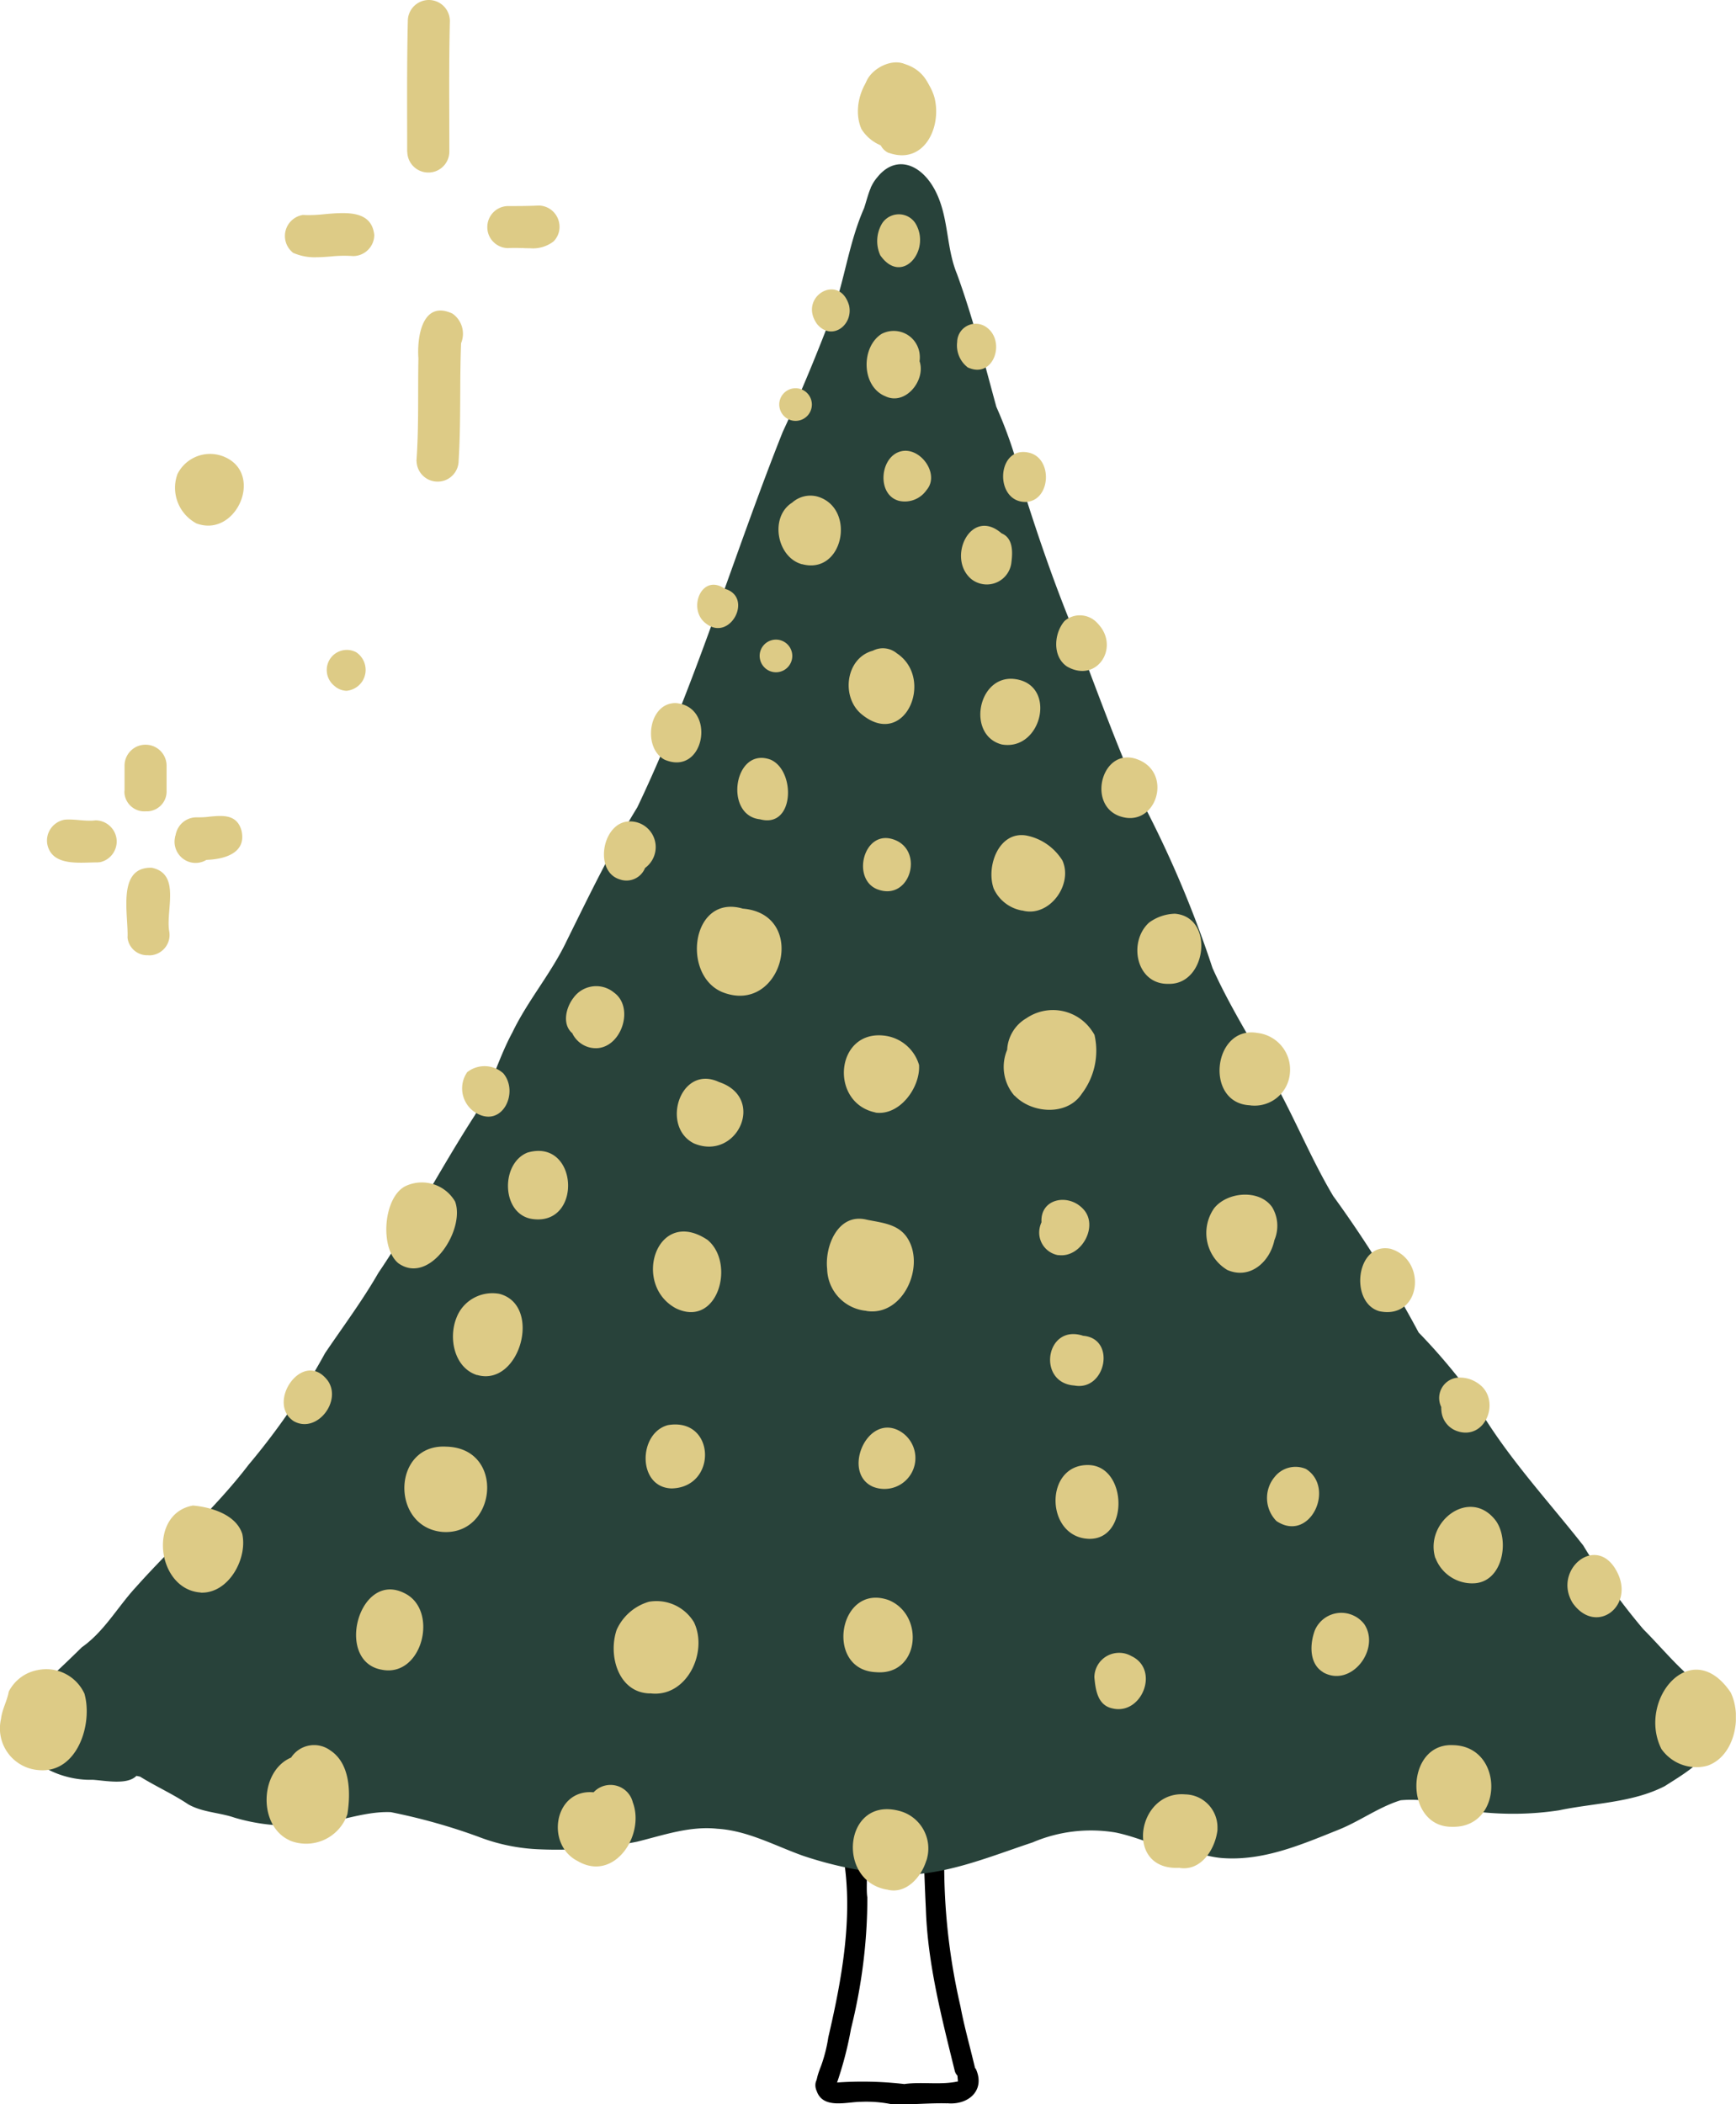
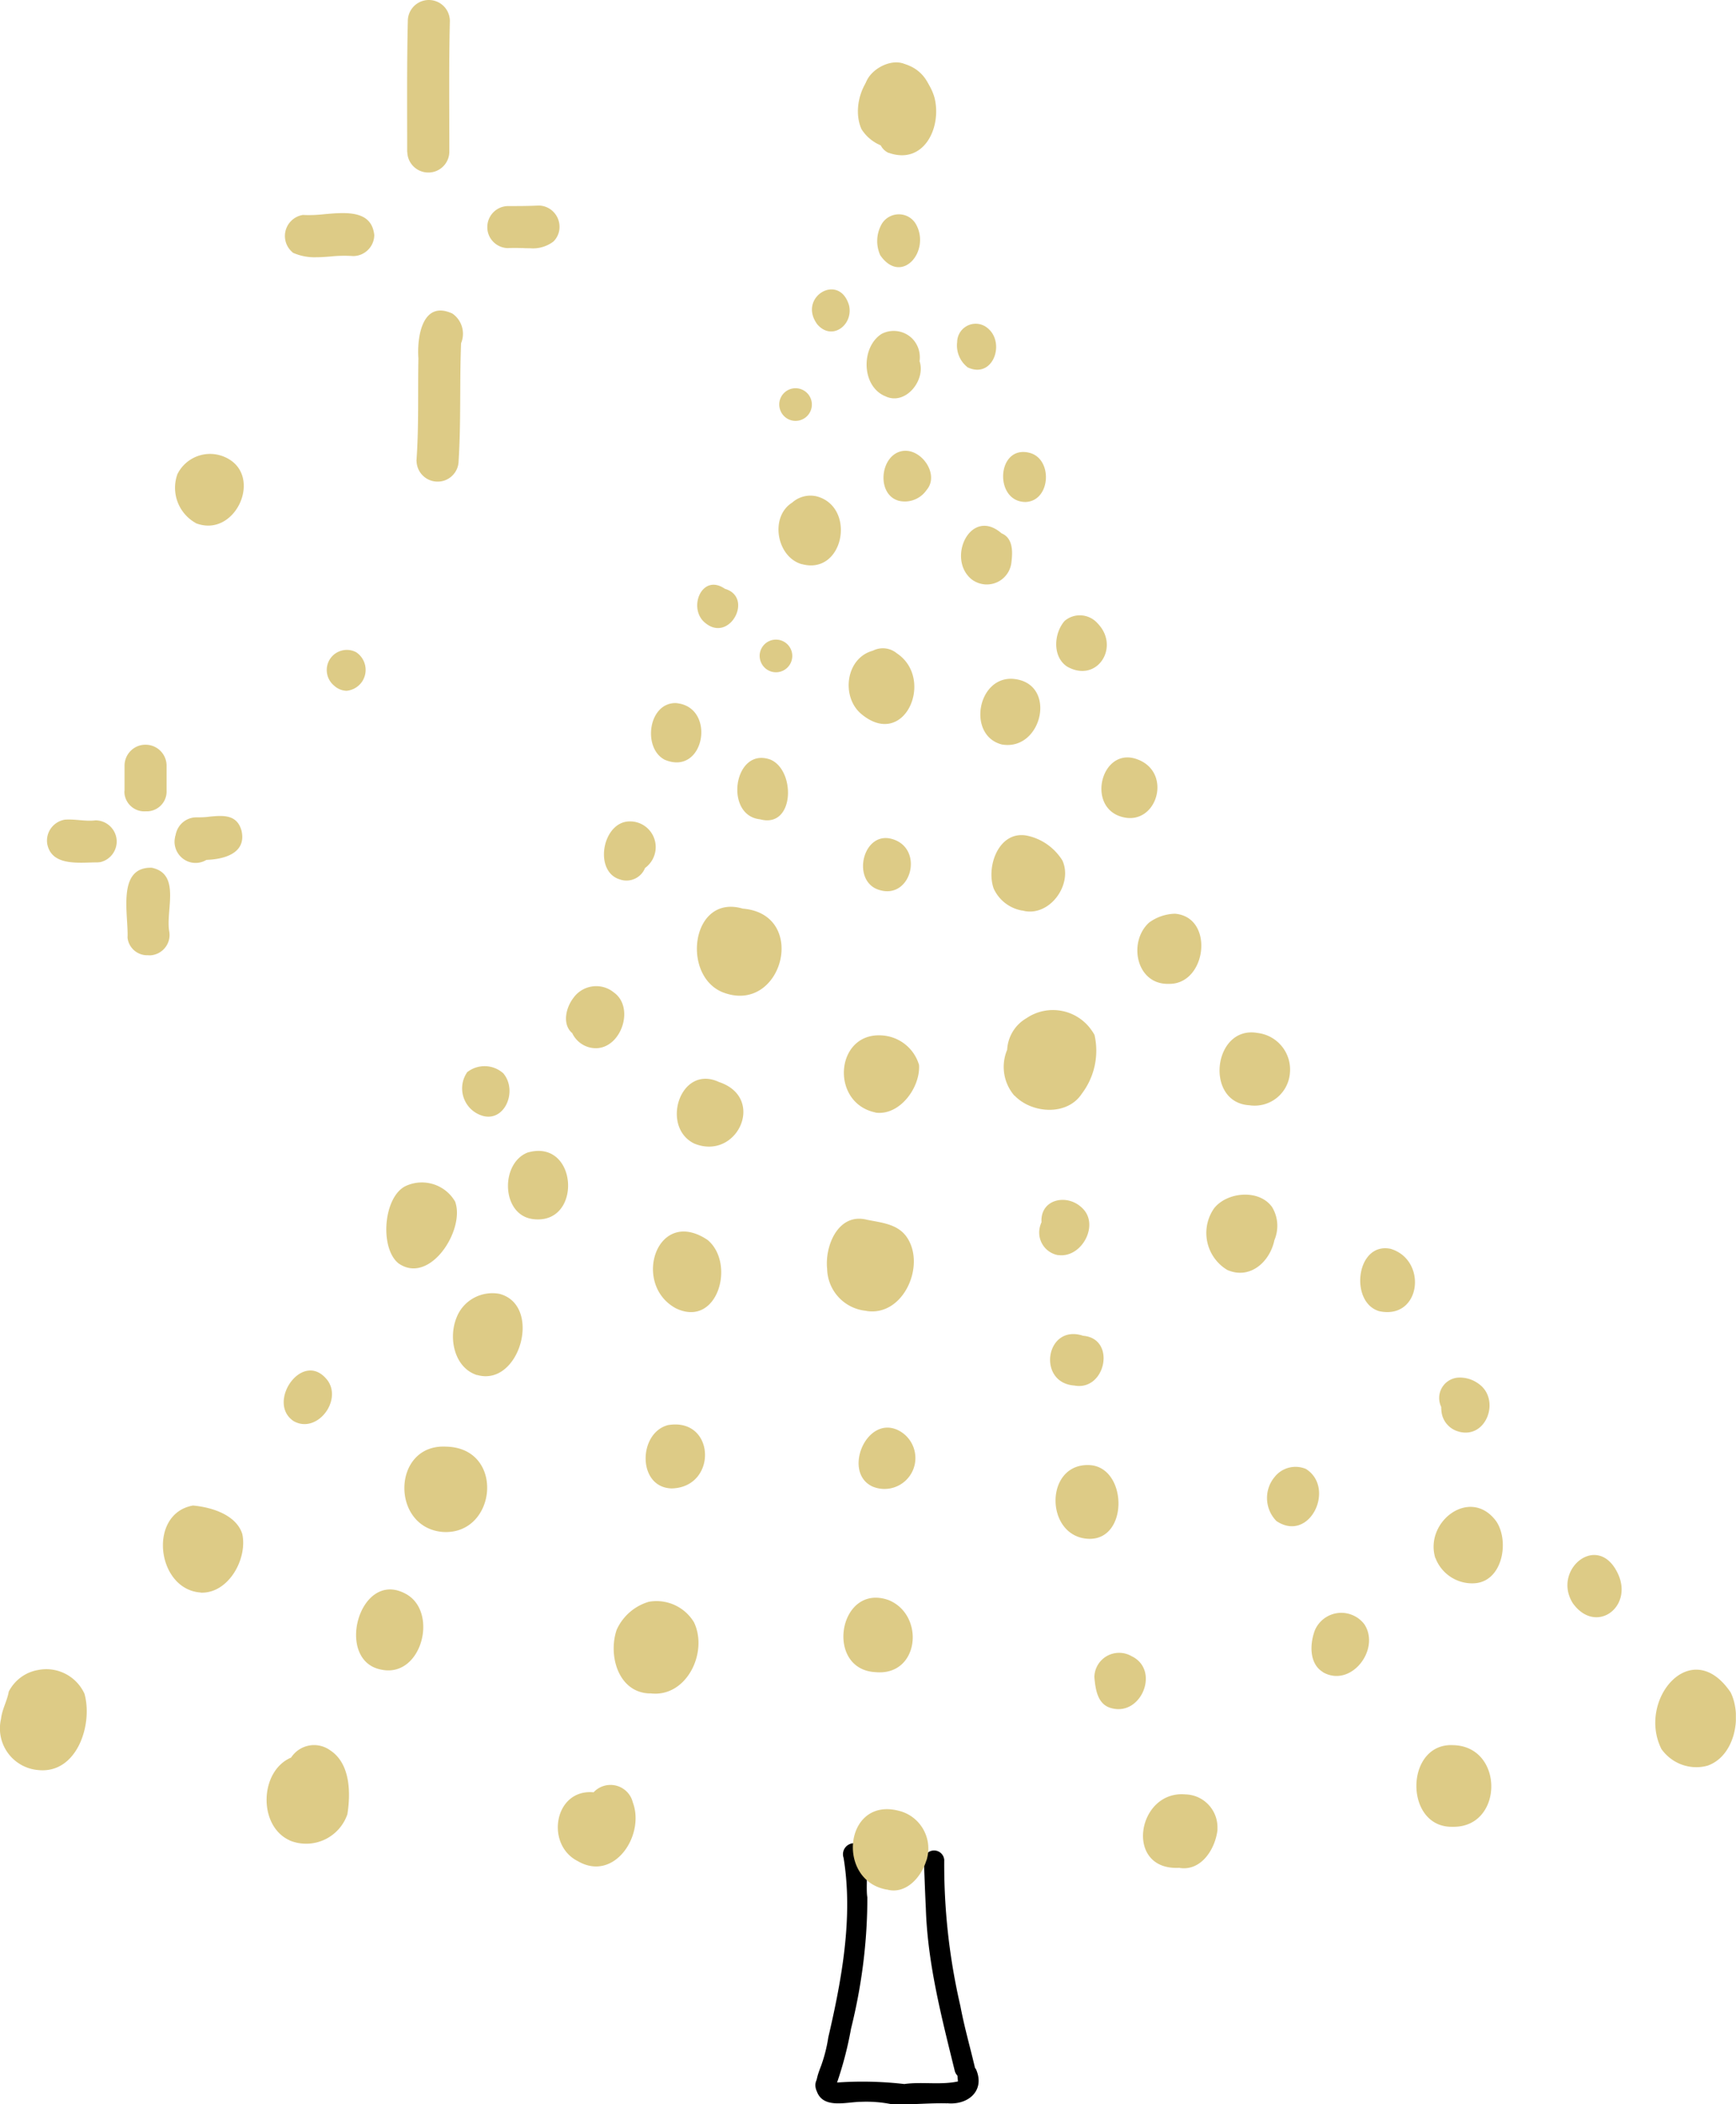
<svg xmlns="http://www.w3.org/2000/svg" viewBox="0 0 132.98 161.14">
  <defs>
    <clipPath id="a">
      <path fill="none" stroke-width="0" d="M0 0h132.97v161.14H0z" />
    </clipPath>
  </defs>
  <g clip-path="url(#a)">
    <path d="M63.22 160.36c-1.13-.2-.58-1.49-.31-2.2.25-.7.43-1.42.54-2.15 1.04-4.46 1.91-9.22 1.17-13.74-.15-.43.07-.91.51-1.07.07-.03.15-.04.22-.05 1.49.11.9 3.08 1.09 4.15 0 3.39-.43 6.76-1.25 10.05-.26 1.46-.64 2.9-1.13 4.3-.04.43-.43.74-.85.7M73.15 158.64c-1.01-4.12-2.1-8.26-2.23-12.52-.06-1.21-.1-2.42-.15-3.63a.781.781 0 0 1 1.56-.06c-.03 3.77.39 7.53 1.24 11.2.29 1.55.71 3.01 1.07 4.53.13.41-.1.85-.51.98-.41.13-.85-.1-.98-.51" />
    <path d="M72.55 161.07c-1.43-.04-2.85.13-4.28.06a9.75 9.75 0 0 0-2.29-.18c-1.11 0-2.91.58-3.41-.8-.55-1.18 1.11-1.99 1.46-.67 1.75-.13 3.5-.09 5.24.11 1.36-.19 2.79.09 4.11-.2-.03-.43-.15-.91.3-1.18.37-.23.84-.12 1.08.24.73 1.65-.61 2.78-2.23 2.61" />
-     <path fill="#28423a" d="M131.35 130.96c.24.89.17 1.84-.2 2.68-.79 1.44-2.29 2.28-3.63 3.14-2.5 1.28-5.39 1.28-8.1 1.85-1.97.3-3.98.34-5.96.14-2.04-.45-4.04-1.11-6.17-.91-1.68.52-3.15 1.62-4.79 2.27-2.87 1.15-5.78 2.41-8.95 2.15-.53-.05-1.05-.16-1.56-.32-.5 0-1.01-.05-1.5-.14-1.82-.37-3.28-1.13-5.03-1.49-2.15-.36-4.36-.1-6.37.76-3.32 1.1-6.68 2.53-10.23 2.48-2.5-.17-4.97-.66-7.35-1.46-2.16-.77-4.24-1.93-6.57-2.07-2.11-.22-4.11.49-6.13.99-2.43.49-4.91.69-7.38.59-1.62-.05-3.23-.37-4.74-.95-2.2-.81-4.46-1.44-6.75-1.9-2.21-.09-4.36.93-6.59.99-1.82.14-3.64-.05-5.39-.57-1.16-.4-2.45-.4-3.54-1.02-1.18-.79-2.48-1.37-3.69-2.12l-.28-.06c-.7.72-2.39.36-3.36.3-2.6.09-6.09-1.55-5.68-4.59.3-1.1.96-2.06 1.88-2.74a88.97 88.97 0 0 0 2.97-2.81c1.73-1.22 2.73-3.07 4.14-4.6 2.83-3.18 6.05-5.99 8.64-9.38 2.23-2.65 4.2-5.51 5.86-8.55 1.38-2.04 2.85-4 4.08-6.14 2.65-3.91 4.82-8.1 7.39-12.07 1.19-2.01 1.77-4.3 2.88-6.35 1.18-2.45 2.98-4.53 4.15-6.99 1.74-3.52 3.39-6.94 5.42-10.25 4.43-9.28 7.34-19.22 11.14-28.75 1.44-3.08 2.71-6.2 3.92-9.38.86-2.57 1.21-5.26 2.31-7.75.17-.51.3-1.06.51-1.55 0-.02.01-.03.01-.05.02-.04.04-.07.06-.11.11-.23.25-.44.42-.64 1.51-1.9 3.63-.96 4.65 1.43.83 1.93.67 4.04 1.47 5.97 1.21 3.33 2.08 6.75 3.01 10.16.95 2.14 1.68 4.37 2.17 6.66 1.14 3.6 2.38 7.18 3.83 10.67 1.67 4.24 3.17 8.55 5.05 12.69 2.2 4.16 4.04 8.49 5.51 12.96 1.41 3.14 3.31 6.06 4.94 9.08 1.5 2.76 2.7 5.68 4.3 8.37 2.42 3.33 4.61 6.83 6.55 10.46 1.42 1.46 2.74 3.02 3.95 4.65 2.31 4.32 5.67 7.86 8.66 11.66 1.36 2.26 2.9 4.4 4.6 6.41 1.02 1.02 1.98 2.15 3.03 3.15l.05.05.1.1c.5.47 1.04.9 1.62 1.28.61.24.91.93.68 1.54 0 .02-.02.05-.03.07" />
    <path fill="#ddcb86" d="M68.14 11.33c-.89-.16-1.67-.68-2.15-1.44-.88-1.96.44-5.11 2.82-5.07 1.06.1 1.98.78 2.38 1.78 1.1 2.02-.58 5.2-3.04 4.74" />
    <path fill="#ddcb86" d="M68.07 11.71c-.64-.29-.91-1.04-.62-1.68.28-.6.97-.89 1.59-.66.38-.67.19-1.52-.43-1.97-.39.61-1.2.8-1.81.41-.07-.04-.13-.09-.2-.15-1.25-1.46 1.15-3.32 2.61-2.79 1.16.45 2.05 1.43 2.38 2.63.56 2.28-.83 5.16-3.52 4.2M67.43 19.55a2.64 2.64 0 0 1 .05-2.28c.36-.75 1.27-1.07 2.03-.71.29.14.53.37.68.66 1.09 2.04-1.14 4.65-2.76 2.33M67.76 30.32c-1.78-.79-1.81-3.74-.23-4.75.98-.51 2.19-.14 2.7.84.2.38.27.82.21 1.25.5 1.46-1.11 3.47-2.67 2.66M68.82 38.34c-1.68-.49-1.42-3.39.2-3.78 1.48-.36 3 1.75 1.96 2.96-.48.7-1.34 1.03-2.17.82M61.44 43.21c-1.95-.53-2.5-3.63-.76-4.72.57-.51 1.37-.67 2.08-.42 2.82 1 1.8 5.98-1.33 5.13M74.41 44.35c-1.92-1.6-.05-5.56 2.31-3.51.87.36.86 1.38.76 2.18a1.895 1.895 0 0 1-2.05 1.73 1.93 1.93 0 0 1-1.02-.4M65.97 54.67c-1.56-1.32-1.19-4.28.89-4.84.6-.31 1.32-.23 1.84.2 2.94 1.95.59 7.42-2.73 4.64M76.74 57.01c-2.64-.68-1.9-5.12.78-5.03 3.54.21 2.36 5.58-.78 5.03M55.32 75.97c-3.15-1.33-2.34-7.54 1.58-6.39 5.09.42 3.02 8.23-1.58 6.39M78.3 69.73c-.96-.17-1.77-.79-2.18-1.68-.6-1.67.37-4.42 2.49-4.07 1.15.22 2.15.92 2.77 1.91.85 1.86-1.03 4.41-3.08 3.83M77.71 83.91a3.373 3.373 0 0 1-.56-3.52c.05-1 .61-1.92 1.48-2.42a3.604 3.604 0 0 1 5.01.96c.07.1.14.21.2.32.36 1.57 0 3.22-.97 4.5-1.12 1.72-3.83 1.53-5.15.15M67.06 85.19c-3.59-.75-3.06-6.43.78-5.87a3.16 3.16 0 0 1 2.56 2.23c.11 1.72-1.48 3.91-3.34 3.65M67.18 68.09c-1.95-.8-1.04-4.48 1.16-3.84 2.54.73 1.42 4.85-1.16 3.84M74.1 28.11c-.58-.46-.87-1.19-.78-1.92a1.42 1.42 0 0 1 2.09-1.23c1.74.99.75 4.16-1.31 3.16M78.57 38.44c-2.45.01-2.24-4.38.27-3.77 1.83.44 1.66 3.69-.27 3.77M81.75 51.05c-1.15-.75-1.03-2.55-.2-3.5.76-.65 1.9-.55 2.55.21 1.71 1.79-.06 4.58-2.35 3.29M85.71 62.48c-2.49-.96-1.23-5.39 1.47-4.31 2.74 1.07 1.34 5.36-1.47 4.31M89.53 75.34c-2.5.08-3.14-3.21-1.51-4.69.57-.42 1.26-.66 1.98-.68 3.06.25 2.44 5.44-.47 5.37M95.73 84.64c-3.49-.18-2.81-6.13.59-5.54a2.82 2.82 0 0 1 2.49 3.06 2.709 2.709 0 0 1-2.9 2.5c-.06 0-.11-.01-.17-.02M93.98 97.23a3.3 3.3 0 0 1-.98-4.7c.99-1.26 3.45-1.49 4.44-.1.47.77.53 1.71.18 2.54-.35 1.68-1.89 3.05-3.63 2.27M105.66 100.41c-2.31-.66-1.79-5.32.86-4.78 2.86.86 2.33 5.45-.86 4.78M111.75 109.63a1.79 1.79 0 0 1-1.27-1.23c-.06-.21-.08-.44-.08-.66a1.565 1.565 0 0 1 1.23-2.24c.59-.05 1.17.12 1.64.47 1.69 1.19.61 4.25-1.53 3.66M109.95 119.32c-.87-2.78 2.68-5.51 4.66-2.83 1.03 1.52.5 4.58-1.62 4.75-1.32.1-2.56-.69-3.03-1.93M120.48 122.77c-1.62-2.58 1.95-5.51 3.46-2.25 1.19 2.56-1.71 4.69-3.46 2.25M127.25 133.9c-1.84-3.75 2.32-8.73 5.32-4.3.9 1.83.32 4.88-1.77 5.61-1.34.37-2.76-.16-3.55-1.3M111.27 139.89c-3.74.09-3.67-6.45.05-6.25 3.93.09 3.86 6.34-.05 6.25M101.35 128.05c-1.09-.65-1.02-2.19-.62-3.23.5-1.12 1.8-1.62 2.92-1.12.34.15.63.38.86.68 1.26 1.91-1.01 4.89-3.16 3.68M97.78 116.48c-.91-.92-.97-2.39-.14-3.38.57-.72 1.55-.97 2.4-.61 2.29 1.45.29 5.69-2.26 3.99M81.07 96.12a1.76 1.76 0 0 1-1.44-2.04c.03-.17.08-.33.15-.48-.11-1.79 1.97-2.22 3.11-1.1 1.37 1.27-.03 3.86-1.82 3.61M82.3 106.1c-2.9-.2-2.21-4.76.67-3.81 2.56.21 1.73 4.26-.67 3.81M83.42 117.84c-3.37-.1-3.46-5.74-.02-5.65 2.96.08 3.1 5.72.02 5.65M85.19 130.82c-1.12-.25-1.27-1.43-1.36-2.38a1.89 1.89 0 0 1 1.92-1.87c.32 0 .64.09.92.25 2.2 1.04.79 4.57-1.48 4M90.36 143.03c-4.28.26-3.28-5.95.44-5.62 1.39.03 2.49 1.19 2.46 2.58v.15c-.17 1.45-1.24 3.16-2.9 2.9M67.93 144.7c-3.89-.68-3.27-7.1.9-6.04 1.6.38 2.58 1.99 2.2 3.58-.02.1-.05.2-.09.29-.4 1.26-1.58 2.57-3.02 2.16M67.08 128.05c-3.95-.19-2.84-6.88.99-5.52 2.81 1.15 2.36 5.82-.99 5.52M66.87 113.85c-2.35-1.03-.56-5.43 1.86-4.36 1.19.54 1.72 1.95 1.18 3.14a2.373 2.373 0 0 1-3.04 1.22M66.36 100.38a3.297 3.297 0 0 1-3-3.21c-.19-1.78.86-4.31 3.03-3.77 1.1.23 2.35.31 3.06 1.32 1.5 2.15-.24 6.12-3.08 5.67M53.18 87.57c-2.61-1.27-1.08-6.11 1.9-4.71 3.63 1.21 1.39 6.06-1.9 4.71M51.78 100.19c-3.41-1.83-1.47-7.84 2.42-5.24 2.17 1.8.77 6.77-2.42 5.24M51.45 113.98c-2.64-.07-2.58-4.25-.28-4.85 3.65-.61 3.81 4.77.28 4.85M49.8 129.68c-2.43-.04-3.24-2.91-2.56-4.88a3.908 3.908 0 0 1 2.46-2.14 3.35 3.35 0 0 1 3.46 1.57c1.11 2.31-.58 5.81-3.37 5.44M44.26 142.52c-2.51-1.26-1.81-5.55 1.21-5.27.66-.71 1.77-.76 2.49-.1.25.23.43.53.51.86.96 2.52-1.42 6.14-4.21 4.51M58.22 62.74c-2.79-.29-2.01-5.6.8-4.57 1.95.83 1.85 5.29-.8 4.57M58.19 50.23a1.25 1.25 0 1 1 1.25 1.25c-.69 0-1.24-.56-1.25-1.25M62.6 24.83c-1.52-2.08 1.69-4 2.44-1.44.34 1.51-1.33 2.75-2.44 1.44M59.69 30.98a1.25 1.25 0 1 1 1.25 1.25c-.69 0-1.24-.56-1.25-1.25M54.07 47.74c-1.44-1.07-.34-3.9 1.46-2.65 2.21.64.39 4.11-1.46 2.65M50.92 58.18c-1.71-.88-1.27-4.36.84-4.34 3.15.24 2.24 5.64-.84 4.34M47.54 67.36c-2.02-.53-1.47-4.15.45-4.44 1.08-.15 2.07.6 2.22 1.68.1.72-.21 1.44-.8 1.87a1.53 1.53 0 0 1-1.88.89M43.86 79.14c-.83-.68-.51-1.99.07-2.73.69-.96 2.03-1.18 2.99-.49l.13.1c1.52 1.12.61 4.04-1.22 4.24-.83.08-1.61-.37-1.98-1.11M40.87 93.36c-2.47-.26-2.58-4.26-.46-5.1 3.87-1.12 4.24 5.53.46 5.1M36.54 105.3c-1.74-.56-2.2-2.82-1.58-4.37.5-1.34 1.9-2.11 3.3-1.85 3.31.87 1.56 7.16-1.72 6.21M33.88 117.31c-3.99-.37-3.85-6.76.3-6.53 4.56.1 3.88 6.84-.3 6.53M29.23 127.86c-3.62-.65-1.73-7.65 1.77-5.85 2.64 1.3 1.35 6.49-1.77 5.85M22.19 140.93c-2.43-1.09-2.32-5.31.11-6.34a2.099 2.099 0 0 1 3-.55c1.54 1.01 1.57 3.26 1.31 4.89a3.338 3.338 0 0 1-4.23 2.08c-.06-.02-.13-.05-.19-.07M2.97 135.55a3.2 3.2 0 0 1-2.89-3.93c.08-.73.47-1.37.59-2.08.45-.88 1.29-1.5 2.27-1.66 1.45-.28 2.91.47 3.53 1.82.66 2.35-.57 6.13-3.51 5.85M30.52 96.74c-1.45-1.18-1.15-5.07.54-5.91 1.38-.65 3.03-.14 3.8 1.18.8 2.14-1.93 6.43-4.34 4.73M36.49 85.24c-1.04-.6-1.4-1.94-.8-2.98l.09-.15c.82-.65 2-.62 2.78.09 1.21 1.45-.08 4.18-2.07 3.04M22.5 108.83c-2.16-1.42.73-5.6 2.61-3.1 1.1 1.57-.85 4.09-2.61 3.1M15.37 121.95c-3.38-.23-4.07-6.04-.59-6.66 1.39.12 3.31.69 3.78 2.18.41 1.91-1.06 4.57-3.18 4.49M31.19 11.64c0-3.34-.03-6.68.05-10.03a1.609 1.609 0 1 1 3.22 0c-.08 3.34-.04 6.69-.04 10.03-.02.89-.76 1.6-1.65 1.57-.86-.02-1.55-.71-1.57-1.57M22.43 19.34a1.632 1.632 0 0 1 .77-2.88c.56.03 1.12 0 1.67-.06 1.69-.15 3.6-.3 3.8 1.6-.01.89-.73 1.6-1.61 1.61a9.77 9.77 0 0 0-1.71.03c-.38.03-.77.06-1.14.06-.61.02-1.22-.1-1.78-.35M39.98 19c-.36-.02-.72-.02-1.08 0-.89-.02-1.6-.76-1.57-1.65.02-.86.71-1.55 1.57-1.57.79 0 1.57 0 2.36-.04.9.01 1.61.75 1.6 1.65 0 .41-.17.81-.46 1.1-.51.39-1.16.58-1.8.52-.21 0-.42 0-.62-.02M31.9 35.31c.19-2.62.1-5.24.15-7.86-.12-1.64.3-4.5 2.6-3.44.73.5 1.01 1.45.67 2.27-.12 3.01 0 6.03-.19 9.03-.02.89-.76 1.6-1.65 1.57-.86-.02-1.55-.71-1.57-1.57M9.54 60.56V58.6c.02-.89.76-1.6 1.65-1.57.86.02 1.55.71 1.57 1.57v1.96c.03.84-.63 1.54-1.47 1.57h-.14a1.53 1.53 0 0 1-1.62-1.42v-.14M13.37 64.47a1.609 1.609 0 1 1 3.22 0c0 .89-.72 1.61-1.61 1.61-.89 0-1.6-.73-1.61-1.61M9.77 71.8c.08-1.75-.85-5.43 1.86-5.35 2.26.48 1.03 3.3 1.34 4.91.13.85-.45 1.64-1.3 1.78-.11.02-.23.02-.34.01-.79.03-1.48-.56-1.56-1.35" />
    <path fill="#ddcb86" d="M14.86 65.81a1.616 1.616 0 0 1 .14-3.22c.34 0 .69 0 1.02-.05 1.05-.1 2.13-.2 2.48 1.07.41 1.78-1.43 2.24-2.91 2.24-.24 0-.49-.01-.73-.04M14.99 40.05a3.089 3.089 0 0 1-1.4-3.74 2.793 2.793 0 0 1 3.46-1.38c2.94 1.09 1.47 5.32-1.1 5.32-.33 0-.66-.07-.96-.19M25.6 52.51c-.66-.54-.76-1.51-.23-2.17.46-.57 1.27-.74 1.92-.39.74.5.94 1.5.45 2.24-.27.4-.7.66-1.19.71a1.47 1.47 0 0 1-.95-.39M7.41 66.04c-1.33 0-3.45.32-3.79-1.41-.14-.88.45-1.7 1.33-1.86.77-.07 1.58.15 2.36.05.89 0 1.62.72 1.63 1.61 0 .76-.52 1.42-1.26 1.59-.09.01-.17.02-.26.02" />
  </g>
</svg>